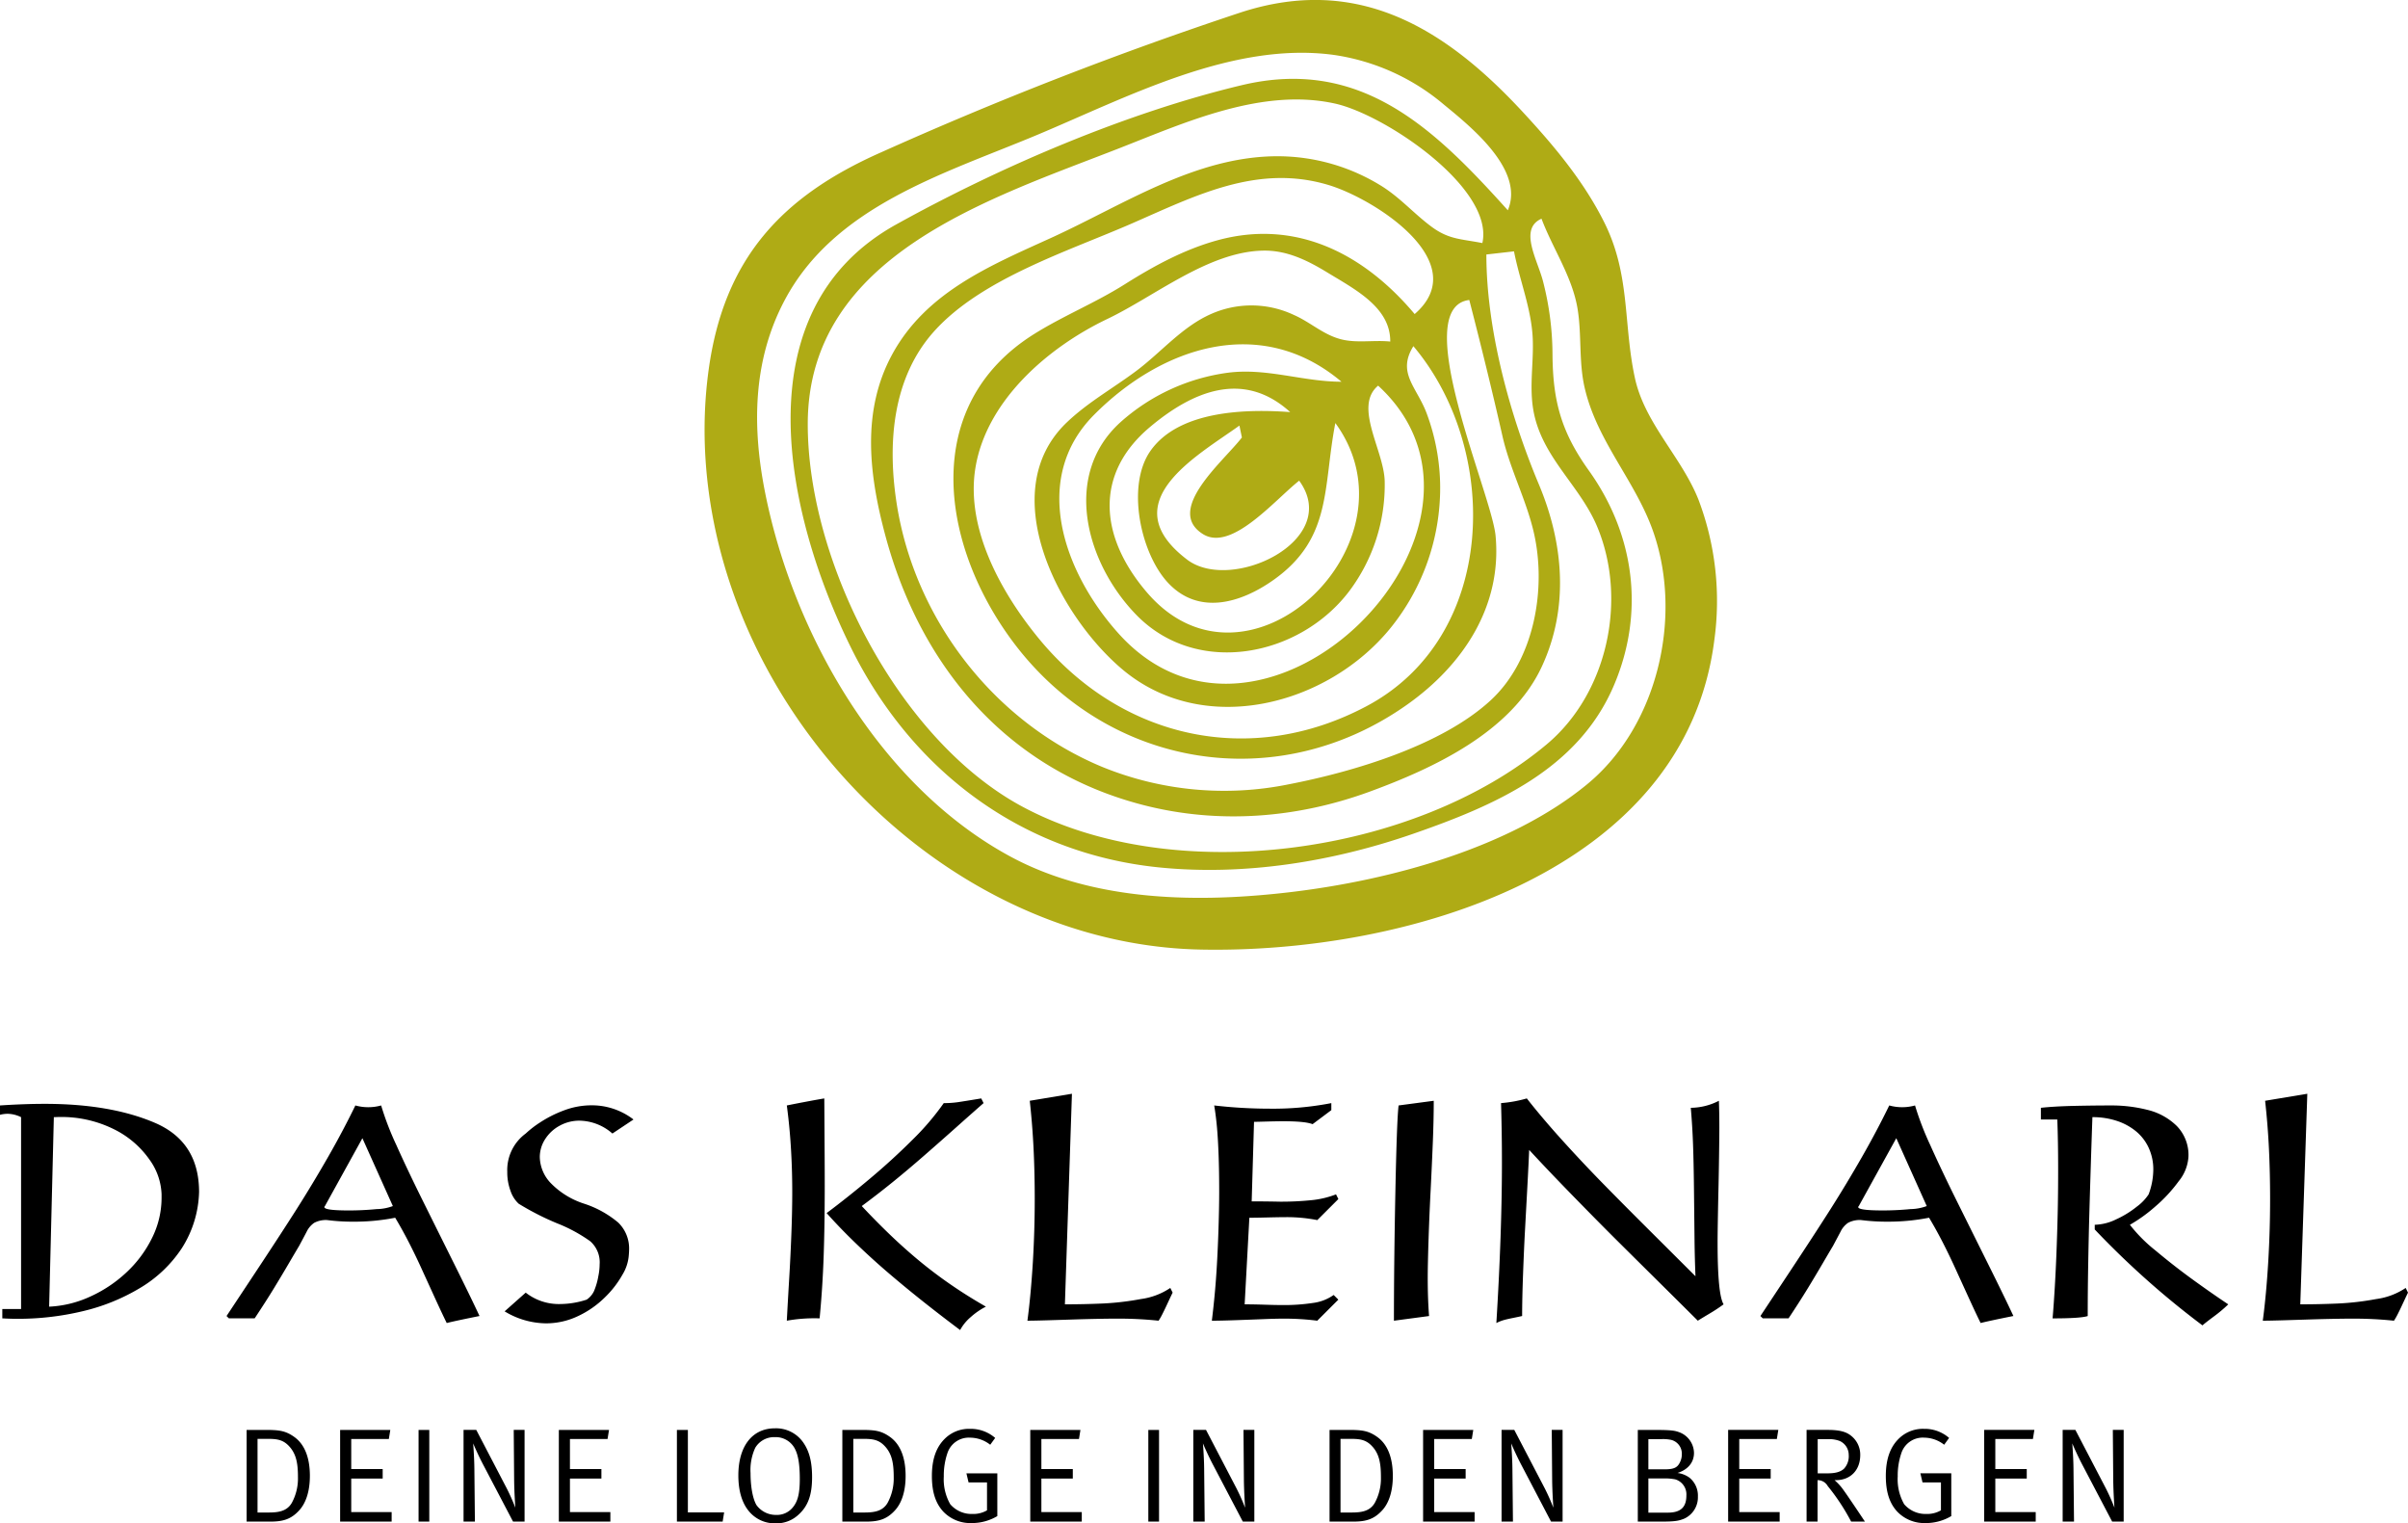
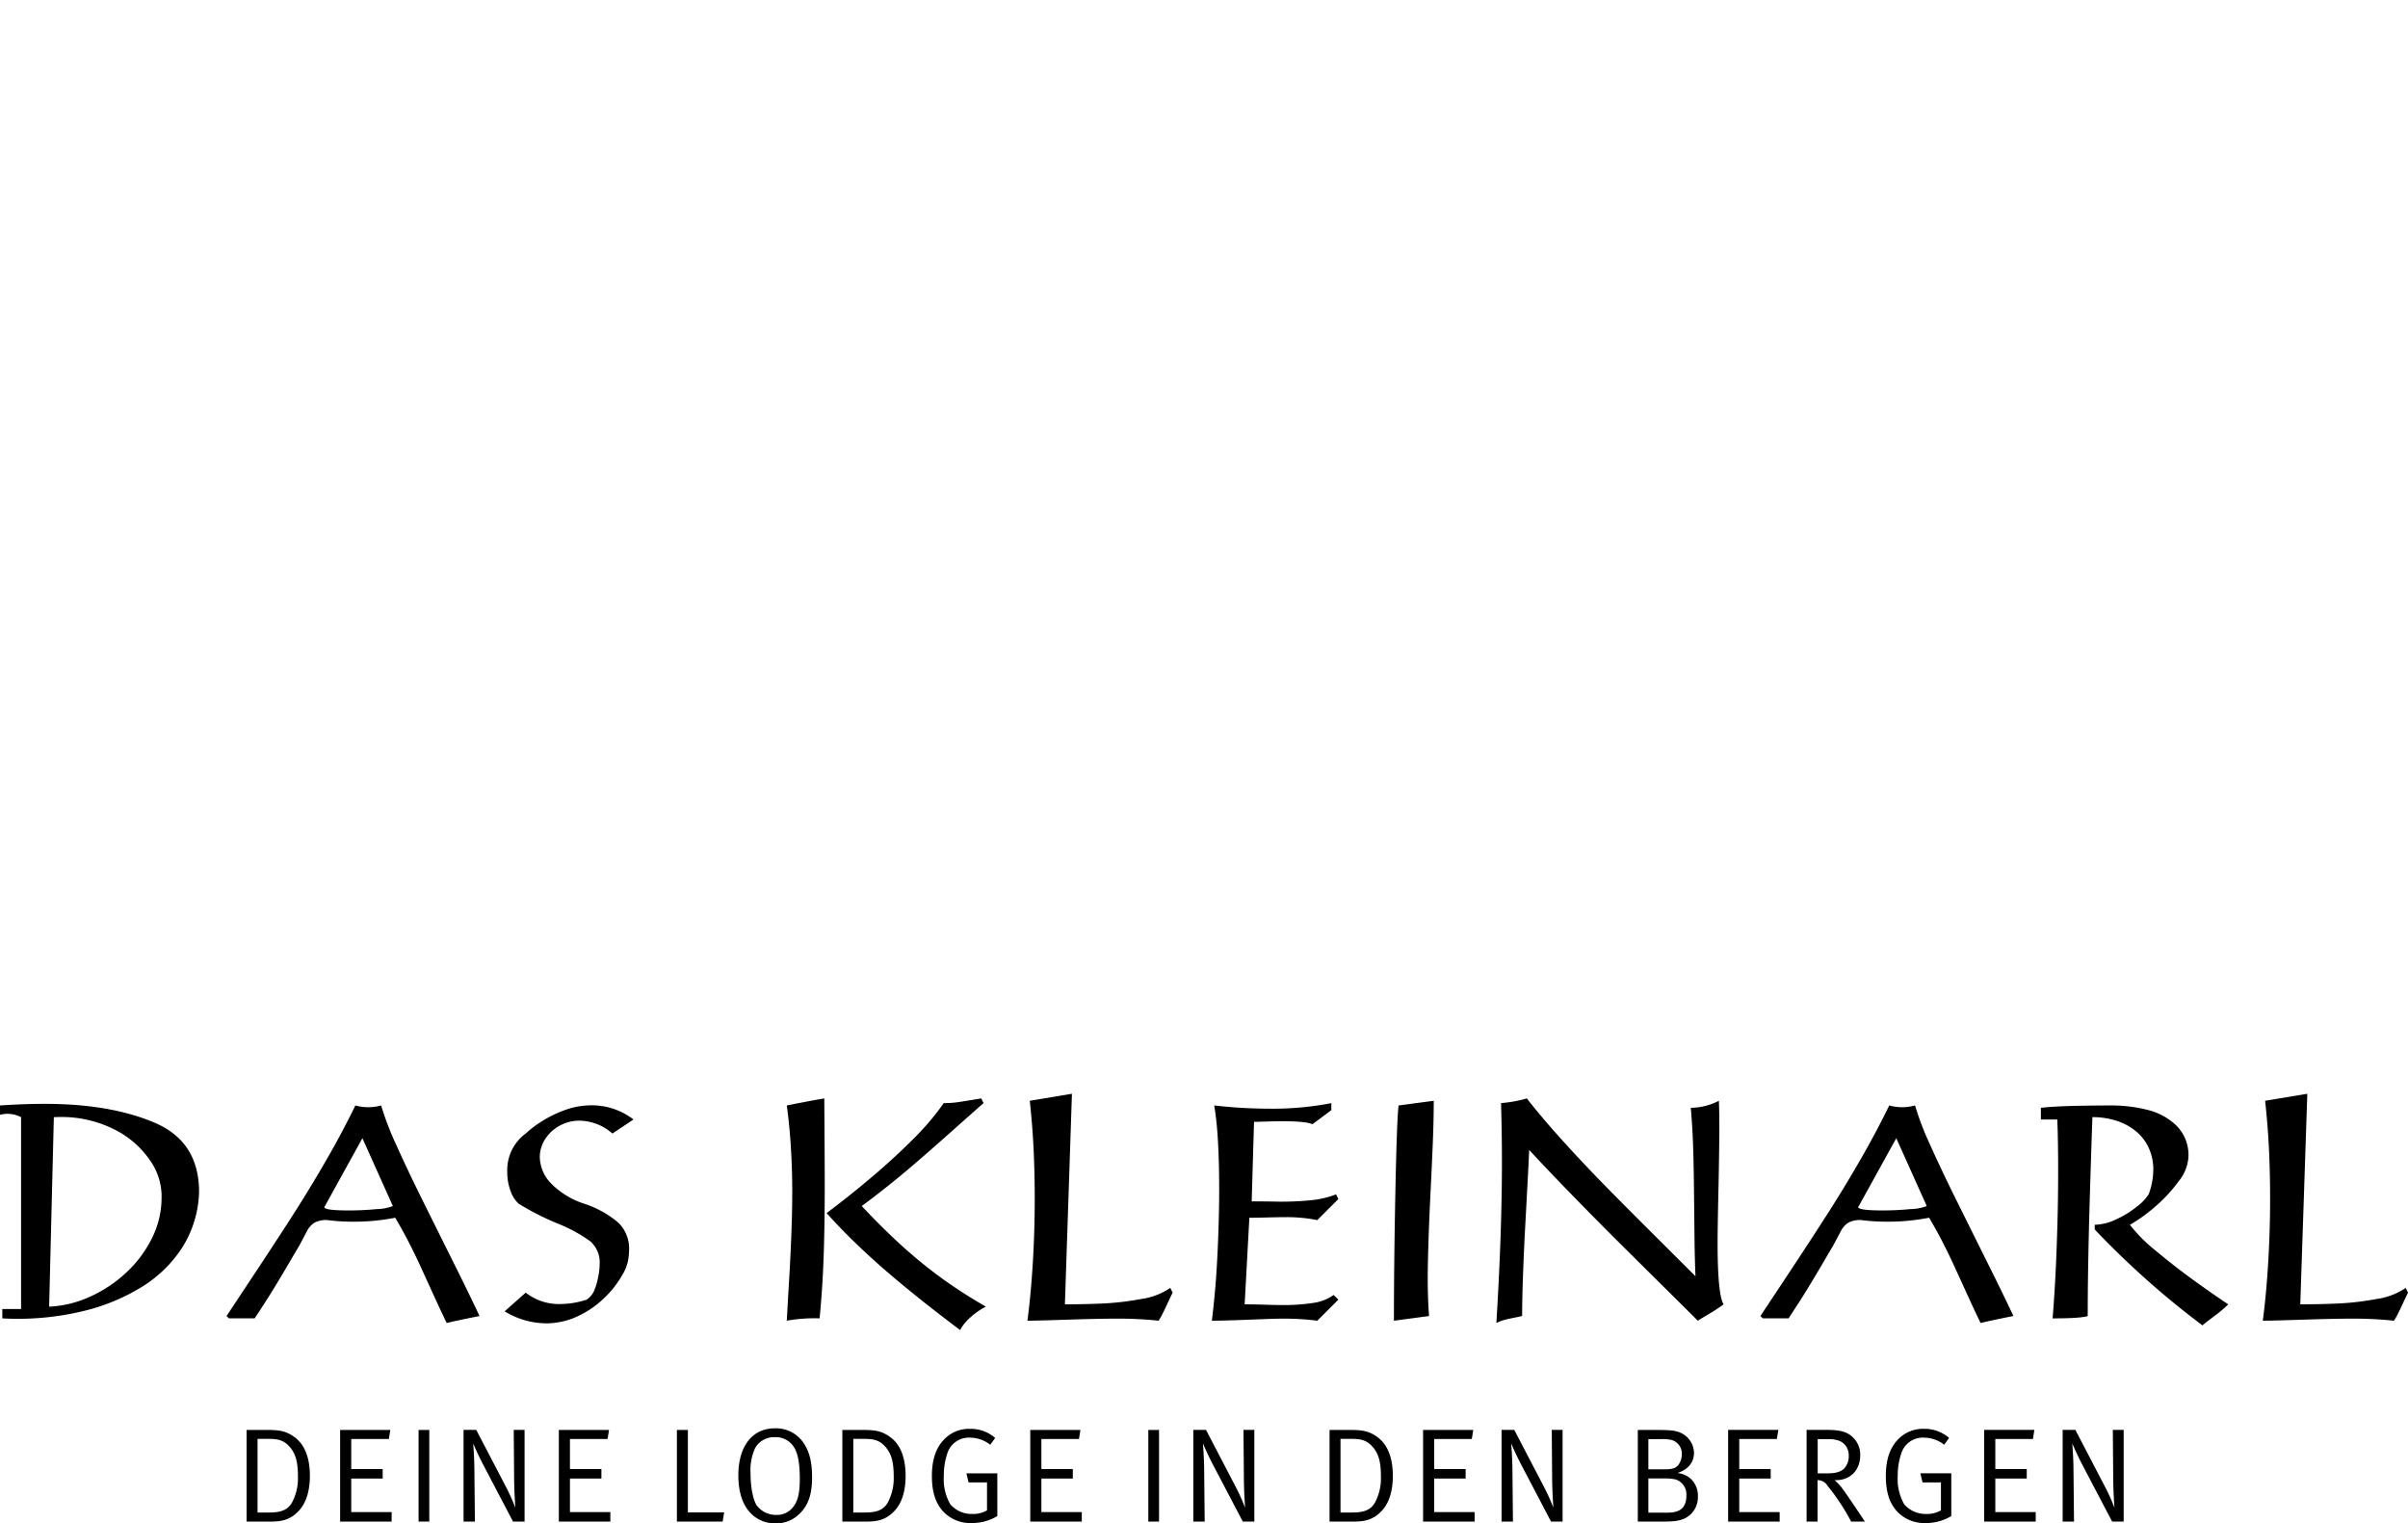
<svg xmlns="http://www.w3.org/2000/svg" id="LIS_Logo.svg" width="539" height="340.938" viewBox="0 0 539 340.938">
  <defs>
    <style>
      .cls-1, .cls-2 {
        fill-rule: evenodd;
      }

      .cls-2 {
        fill: #afab15;
      }
    </style>
  </defs>
  <path id="Form_1" data-name="Form 1" class="cls-1" d="M197.026,567.039c-1.8,2-3.595,2.573-6.47,2.573H185.2v-20.52h4.1c3.144,0,4.582.15,6.589,1.586,2.336,1.675,3.474,4.7,3.474,8.7C199.362,562.972,198.4,565.515,197.026,567.039Zm-2.1-14.058c-1.347-1.586-2.665-1.884-4.822-1.884h-2.456v16.481h2.456c2.127,0,4.1-.239,5.211-2.153a11.4,11.4,0,0,0,1.378-5.743C196.7,556.6,196.307,554.626,194.929,552.981Zm11.207,16.631v-20.52h11.233l-0.329,2.035h-8.417v6.73h7.039v2.123h-7.039v7.508h9.045v2.124H206.136Zm17.558,0v-20.52h2.4v20.52h-2.4Zm21.148,0-6.589-12.563c-1.317-2.483-2.336-4.935-2.336-4.935s0.239,2.93.269,5.593l0.12,11.9H233.76v-20.52h2.845l6.829,13.1a46.715,46.715,0,0,1,1.917,4.307c0-.059-0.239-3.32-0.269-6.251l-0.09-11.158h2.426v20.52h-2.576Zm10.25,0v-20.52h11.232l-0.33,2.035h-8.416v6.73h7.04v2.123h-7.04v7.508h9.047v2.124H255.092Zm36.667,0H281.517v-20.52h2.457v18.456h8.115Zm17.019-1.586A7.185,7.185,0,0,1,303.566,570a7.469,7.469,0,0,1-5.838-2.6c-1.619-1.856-2.458-4.637-2.458-8.136,0-6.522,3.116-10.529,8.178-10.529a7.409,7.409,0,0,1,6.469,3.35c1.286,1.914,1.857,4.307,1.857,7.6C311.774,563.629,310.875,566.112,308.778,568.026ZM308.03,553.52a4.835,4.835,0,0,0-4.582-2.812,4.908,4.908,0,0,0-4.4,2.392A11.886,11.886,0,0,0,298,558.754c0,3.081.511,5.773,1.319,7.149a5.357,5.357,0,0,0,4.372,2.213,4.578,4.578,0,0,0,3.834-1.764c1.018-1.286,1.5-2.932,1.5-6.312C309.018,557.019,308.718,554.956,308.03,553.52Zm22.35,13.519c-1.8,2-3.594,2.573-6.469,2.573h-5.363v-20.52h4.1c3.146,0,4.582.15,6.589,1.586,2.337,1.675,3.473,4.7,3.473,8.7C332.714,562.972,331.756,565.515,330.38,567.039Zm-2.1-14.058c-1.349-1.586-2.665-1.884-4.822-1.884h-2.455v16.481h2.455c2.127,0,4.1-.239,5.213-2.153a11.411,11.411,0,0,0,1.376-5.743C330.049,556.6,329.661,554.626,328.282,552.981Zm19.177,16.96a8.379,8.379,0,0,1-6.321-2.572c-1.737-1.884-2.545-4.427-2.545-7.957,0-3.918,1.048-6.7,3.175-8.615a7.682,7.682,0,0,1,5.36-1.945,8.346,8.346,0,0,1,5.631,2.035l-1.106,1.525a7.348,7.348,0,0,0-4.465-1.585,5.039,5.039,0,0,0-5.12,3.47,15.545,15.545,0,0,0-.81,5.2,11.292,11.292,0,0,0,1.439,6.221,6.279,6.279,0,0,0,4.972,2.185,6.135,6.135,0,0,0,3.263-.809v-6.252H346.8l-0.481-2.033h6.919v9.572A11.156,11.156,0,0,1,347.459,569.941Zm13.155-.329v-20.52h11.231l-0.328,2.035H363.1v6.73h7.036v2.123H363.1v7.508h9.043v2.124H360.614Zm26.426,0v-20.52h2.4v20.52h-2.4Zm21.151,0L401.6,557.049c-1.319-2.483-2.337-4.935-2.337-4.935s0.24,2.93.27,5.593l0.12,11.9h-2.548v-20.52h2.846l6.829,13.1A47.016,47.016,0,0,1,408.7,566.5c0-.059-0.24-3.32-0.27-6.251l-0.091-11.158h2.428v20.52h-2.575Zm31.248-2.573c-1.8,2-3.594,2.573-6.469,2.573h-5.363v-20.52h4.1c3.146,0,4.582.15,6.589,1.586,2.338,1.675,3.474,4.7,3.474,8.7C441.774,562.972,440.815,565.515,439.439,567.039Zm-2.1-14.058c-1.349-1.586-2.665-1.884-4.822-1.884h-2.455v16.481h2.455c2.127,0,4.1-.239,5.212-2.153a11.4,11.4,0,0,0,1.376-5.743C439.108,556.6,438.721,554.626,437.342,552.981Zm11.206,16.631v-20.52h11.231l-0.328,2.035h-8.416v6.73h7.037v2.123h-7.037v7.508h9.044v2.124H448.548Zm28.64,0L470.6,557.049c-1.318-2.483-2.337-4.935-2.337-4.935s0.24,2.93.271,5.593l0.119,11.9h-2.547v-20.52h2.845l6.83,13.1A46.882,46.882,0,0,1,477.7,566.5c0-.059-0.24-3.32-0.27-6.251l-0.09-11.158h2.428v20.52h-2.576Zm29.662-.6c-1.108.418-1.889,0.6-4.942,0.6h-5.3v-20.52h2.965c4.074,0,5.063.09,6.111,0.449a5.038,5.038,0,0,1,3.5,4.7c0,2.124-1.349,3.739-3.684,4.487a5.772,5.772,0,0,1,2.7,1.076,5.169,5.169,0,0,1,1.857,4.189A5.241,5.241,0,0,1,506.85,569.014Zm-2.728-17.679a8.828,8.828,0,0,0-2.244-.178h-2.906v6.759h3.564c2.217,0,3-.389,3.593-1.765a3.926,3.926,0,0,0,.331-1.585A3.173,3.173,0,0,0,504.122,551.335Zm0.869,8.825a11.934,11.934,0,0,0-2.395-.21h-3.624v7.658h4.372c3.026,0,4.134-1.376,4.134-3.829A3.5,3.5,0,0,0,504.991,560.16Zm11.836,9.452v-20.52h11.231l-0.328,2.035h-8.415v6.73h7.037v2.123h-7.037v7.508h9.043v2.124H516.827Zm27.532,0a47.348,47.348,0,0,0-5.242-7.956,2.565,2.565,0,0,0-2.275-1.317v9.273h-2.458v-20.52h4.793c2.815,0,4.194.509,5.182,1.316a5.387,5.387,0,0,1,2.037,4.307c0,3.381-2.187,5.624-5.452,5.624h-0.3a12,12,0,0,1,2.064,2.3c0.871,1.166,4.735,6.969,4.735,6.969h-3.086Zm-2.547-18.037a6.675,6.675,0,0,0-2.575-.418h-2.365v7.657h2.184c1.827,0,2.936-.33,3.714-1.047a4.114,4.114,0,0,0,1.049-3.081A3.419,3.419,0,0,0,541.812,551.575Zm19.176,18.366a8.379,8.379,0,0,1-6.321-2.572c-1.737-1.884-2.545-4.427-2.545-7.957,0-3.918,1.049-6.7,3.175-8.615a7.685,7.685,0,0,1,5.361-1.945,8.345,8.345,0,0,1,5.63,2.035l-1.106,1.525a7.347,7.347,0,0,0-4.464-1.585,5.037,5.037,0,0,0-5.12,3.47,15.519,15.519,0,0,0-.811,5.2,11.292,11.292,0,0,0,1.439,6.221,6.279,6.279,0,0,0,4.972,2.185,6.135,6.135,0,0,0,3.263-.809v-6.252H560.33l-0.481-2.033h6.92v9.572A11.16,11.16,0,0,1,560.988,569.941Zm13.155-.329v-20.52h11.231l-0.327,2.035h-8.416v6.73h7.037v2.123h-7.037v7.508h9.044v2.124H574.143Zm28.641,0-6.591-12.563c-1.317-2.483-2.335-4.935-2.335-4.935s0.24,2.93.27,5.593l0.12,11.9H591.7v-20.52h2.845l6.829,13.1a46.715,46.715,0,0,1,1.917,4.307c0-.059-0.24-3.32-0.27-6.251l-0.09-11.158h2.427v20.52h-2.575ZM129.993,476.475q5.538-.36,10.027-0.36,14.715,0,24.627,4.238t9.913,15.5a24.515,24.515,0,0,1-3.85,12.551,28.763,28.763,0,0,1-9.324,8.9,44.847,44.847,0,0,1-12.877,5.221,62.155,62.155,0,0,1-14.583,1.7q-1.738,0-3.409-.1v-2.094h4.2V479.093a7,7,0,0,0-3.016-.752,6.825,6.825,0,0,0-1.7.228v-2.094Zm12.059,2.618L141,521.509a24.643,24.643,0,0,0,9.126-2.226,29.81,29.81,0,0,0,8.127-5.4,26.469,26.469,0,0,0,5.768-7.724,20.186,20.186,0,0,0,2.146-9.032v-0.752a14.057,14.057,0,0,0-2.737-7.823,21.018,21.018,0,0,0-7.962-6.774,26.352,26.352,0,0,0-12.305-2.716q-0.362,0-.59.016C142.424,479.088,142.249,479.093,142.052,479.093Zm73.262-2.618a64.994,64.994,0,0,0,3.376,8.8q2.488,5.565,6.062,12.763t7.03,14.139q3.456,6.938,5.554,11.422-5.244,1.049-7.341,1.571-1.082-2.192-2.769-5.891t-2.982-6.529q-1.294-2.831-2.736-5.646t-3.048-5.5a47.38,47.38,0,0,1-9.339.883,44.985,44.985,0,0,1-5.866-.359,5.5,5.5,0,0,0-2.933.622,5.126,5.126,0,0,0-1.688,2q-0.72,1.377-1.672,3.143-0.916,1.537-2.392,4.058t-3.259,5.449q-1.788,2.93-4.31,6.725h-5.768l-0.524-.523q0.066-.1,6.145-9.279t9.618-14.76q3.537-5.58,6.914-11.471t6.16-11.618A10.779,10.779,0,0,0,215.314,476.475Zm2.622,22.517-6.816-15.187-8.389,15.187a0.358,0.358,0,0,0-.132.229q0,0.753,5.473.753,3.146,0,6.226-.3A10.9,10.9,0,0,0,217.936,498.992ZM271.8,479.617l-4.72,3.141a11.387,11.387,0,0,0-7.373-2.879,9.094,9.094,0,0,0-4.407,1.112,8.8,8.8,0,0,0-3.261,3,7.378,7.378,0,0,0-1.212,4.073,8.678,8.678,0,0,0,2.408,5.745,18.2,18.2,0,0,0,7.554,4.663,22.749,22.749,0,0,1,7.6,4.221,8.064,8.064,0,0,1,2.423,6.153c0,0.24-.021.623-0.065,1.146a9.683,9.683,0,0,1-1.407,4.336,22.186,22.186,0,0,1-4,5.155,21.451,21.451,0,0,1-6,4.156,16.583,16.583,0,0,1-7.143,1.6,18.151,18.151,0,0,1-9.242-2.683l4.72-4.19a12,12,0,0,0,7.766,2.553,19.378,19.378,0,0,0,5.867-.981,4.674,4.674,0,0,0,1.652-1.915,15,15,0,0,0,.966-3.322,13.518,13.518,0,0,0,.295-2.683,6.243,6.243,0,0,0-2.112-5.155,34.25,34.25,0,0,0-7.455-4.026,60.821,60.821,0,0,1-8.553-4.369,6.861,6.861,0,0,1-1.818-2.848,11.92,11.92,0,0,1-.737-4.287,10.14,10.14,0,0,1,4.129-8.575,22.81,22.81,0,0,1,3.194-2.47,26.627,26.627,0,0,1,5.26-2.667,17.462,17.462,0,0,1,6.355-1.178A15.249,15.249,0,0,1,271.8,479.617Zm42.709-4.713q0.03,4.941.065,10.686t0.033,8.918q0,8.805-.246,15.824t-0.9,13.794a34.876,34.876,0,0,0-7.342.524q0.262-4.941.541-9.573t0.475-9.752q0.2-5.122.2-9.508,0-3.534-.148-6.954t-0.41-6.432q-0.263-3.011-.656-5.956Q311.362,475.428,314.509,474.9Zm0.523,25.659q4.685-3.5,9.732-7.74t9.472-8.657a58.676,58.676,0,0,0,7.012-8.214,22.052,22.052,0,0,0,3.08-.2q1.377-.2,5.31-0.851l0.523,1.048q-2.293,2-6.013,5.318t-7.422,6.545q-3.705,3.225-7,5.891t-6.832,5.286q3.473,3.7,6.669,6.742t6.5,5.76q3.31,2.716,6.932,5.2t7.685,4.811a15.811,15.811,0,0,0-3.361,2.306,10.232,10.232,0,0,0-2.407,2.93q-4.457-3.339-8.388-6.463t-7.555-6.22q-3.623-3.093-7.257-6.578T315.032,500.563ZM360.5,475.428l9.439-1.571-1.574,47.128q4.164,0,8.356-.18a62.322,62.322,0,0,0,8.636-1,15.519,15.519,0,0,0,6.6-2.488l0.523,1.047q-0.262.525-.721,1.506l-0.786,1.685q-0.33.705-.8,1.637a13.394,13.394,0,0,1-.836,1.456,86.867,86.867,0,0,0-9.7-.459q-1.641,0-4.114.05t-5.013.13q-2.541.083-5.768,0.18t-4.767.1q0.39-2.913.7-6.284t0.526-6.987q0.21-3.615.31-7.085t0.1-6.873q0-5.924-.261-11.275T360.5,475.428Zm41.28,1.047a108.336,108.336,0,0,0,12.32.72,68.108,68.108,0,0,0,13.9-1.243v1.571l-4.194,3.141q-1.639-.654-6.554-0.655-1.474,0-3.769.066t-2.785.065l-0.525,17.805q2,0,3.343.016t2.948,0.049a67.534,67.534,0,0,0,7-.328,20.906,20.906,0,0,0,5.588-1.308l0.523,1.047-4.717,4.713a34.97,34.97,0,0,0-7.408-.655q-1.245,0-3.866.066t-3.931.065L408.6,520.985q1.933,0,4.454.081t4.065,0.083a42.772,42.772,0,0,0,6.784-.475,10.175,10.175,0,0,0,4.619-1.783l1.049,1.047-4.717,4.712a57.524,57.524,0,0,0-7.735-.459q-1.671,0-4.49.115t-6.143.229q-3.327.114-5.228,0.115,0.589-4.812.918-9.278t0.523-9.982q0.2-5.514.2-9.7,0-4.484-.13-8.052t-0.36-6.2Q402.174,478.8,401.784,476.475Zm49.146-1.047q0,4.124-.2,9.131t-0.491,10.8q-0.3,5.793-.476,11.242t-0.18,8.46q0,4.746.3,8.542l-7.866,1.047q0-12.8.328-28.981t0.721-19.194ZM470.71,523.6q-1.018.228-2.163,0.458c-0.765.153-1.4,0.3-1.916,0.442a9.377,9.377,0,0,0-1.69.671q1.247-20.29,1.247-35.935,0-6.546-.2-13.287a28.918,28.918,0,0,0,5.768-1.048q3.408,4.353,7.88,9.3t8.817,9.392Q492.8,498.043,498.777,504t10.733,10.7q-0.165-4.024-.212-8.231t-0.116-10.62q-0.067-6.414-.213-10.539T508.462,477a13.976,13.976,0,0,0,6.291-1.571q0.1,2.748.1,5.891,0,2.03-.065,6.48t-0.13,7.233q-0.067,2.781-.133,6.545t-0.065,5.662q0,11.555,1.344,13.746a37.683,37.683,0,0,1-3.293,2.159q-2.084,1.245-2.475,1.506-3.146-3.141-8.716-8.656t-9.552-9.475q-3.982-3.96-9.619-9.737t-9.862-10.357q-0.132,3.141-.428,8.623t-0.508,9.376q-0.215,3.9-.426,9.541T470.71,523.6Zm87.943-47.128a65.4,65.4,0,0,0,3.376,8.8q2.488,5.565,6.061,12.763t7.029,14.139q3.457,6.938,5.556,11.422-5.244,1.049-7.34,1.571-1.082-2.192-2.77-5.891t-2.983-6.529q-1.294-2.831-2.735-5.646t-3.048-5.5a47.38,47.38,0,0,1-9.339.883,44.974,44.974,0,0,1-5.866-.359,5.5,5.5,0,0,0-2.933.622,5.092,5.092,0,0,0-1.687,2q-0.725,1.377-1.671,3.143-0.919,1.537-2.392,4.058T534.65,517.4q-1.787,2.93-4.309,6.725h-5.769l-0.525-.523q0.067-.1,6.146-9.279t9.617-14.76q3.54-5.58,6.914-11.471t6.161-11.618A10.779,10.779,0,0,0,558.653,476.475Zm2.623,22.517-6.817-15.187-8.39,15.187a0.356,0.356,0,0,0-.131.229q0,0.753,5.473.753,3.146,0,6.226-.3A10.906,10.906,0,0,0,561.276,498.992ZM590.5,479.617h-3.672V477q3.015-.327,7.34-0.426t8.391-.1a32.69,32.69,0,0,1,8.175,1,14.011,14.011,0,0,1,6.5,3.584A9.294,9.294,0,0,1,619.856,488a9.594,9.594,0,0,1-2.18,5.432,33.192,33.192,0,0,1-5.225,5.646,34.561,34.561,0,0,1-5.7,4.107,33.9,33.9,0,0,0,5.783,5.794q4.178,3.5,8.438,6.578t7.8,5.433a31.255,31.255,0,0,1-3.279,2.749Q623.4,525.3,623,525.7a192.19,192.19,0,0,1-24.118-21.469V503.18a11.552,11.552,0,0,0,4.784-1.21,21.9,21.9,0,0,0,4.655-2.864,10.811,10.811,0,0,0,2.62-2.732,15.989,15.989,0,0,0,1.049-5.532,11.533,11.533,0,0,0-.984-4.777,10.416,10.416,0,0,0-2.8-3.732,13.193,13.193,0,0,0-4.327-2.389,17.09,17.09,0,0,0-5.52-.851q-0.2,5.694-.378,11.34t-0.31,10.261q-0.132,4.614-.248,11.013t-0.113,11.9q-1.572.522-7.865,0.523,0.23-2.618.49-6.937t0.443-9.475q0.18-5.154.246-8.918t0.065-8.019Q590.69,484.494,590.5,479.617Zm46.523-4.189,9.439-1.571-1.574,47.128q4.162,0,8.355-.18a62.353,62.353,0,0,0,8.637-1,15.514,15.514,0,0,0,6.6-2.488L669,518.366q-0.262.525-.72,1.506t-0.786,1.685q-0.33.705-.8,1.637a13.563,13.563,0,0,1-.836,1.456,86.874,86.874,0,0,0-9.7-.459q-1.639,0-4.114.05t-5.012.13q-2.541.083-5.768,0.18t-4.767.1q0.39-2.913.7-6.284t0.525-6.987q0.21-3.615.311-7.085t0.1-6.873q0-5.924-.26-11.275T637.018,475.428Z" transform="translate(-130 -229.062)" />
-   <path id="Form_1-2" data-name="Form 1" class="cls-2" d="M398.743,441.585c-42.545-.864-80.8-29.587-99.2-66.981-9.5-19.3-13.864-41.3-10.929-62.715,3.407-24.859,16.24-38.835,38.589-48.721a846.6,846.6,0,0,1,80.555-31.333c26.061-8.467,45.572,3.393,62.989,22.176,7.04,7.592,13.8,15.637,18.423,24.971,5.8,11.709,4.159,22.582,6.788,34.7,2.2,10.139,10.454,17.695,14.224,27.207a63.99,63.99,0,0,1,3.544,31.453C507.1,424.649,444.208,442.508,398.743,441.585Zm63.066-158.123c2.718-12.229-21.759-28.735-32.978-31.218-16.208-3.586-33.267,4.11-47.994,9.88-29.1,11.4-69.976,23.941-70.031,61.772-0.044,30.944,20.372,70.812,47.981,85.67,34.116,18.36,87.963,10.825,117.454-13.938,13.624-11.44,18.075-32.433,11.268-48.69-3.674-8.779-11.441-14.793-13.894-24.242-1.559-6.005-.3-11.659-0.523-17.7-0.252-6.718-2.939-13.137-4.2-19.678l-6.186.705c0,16.775,5.249,35.972,11.744,51.435,5.525,13.153,6.84,27.618.609,40.915-6.805,14.522-24.093,22.593-38.439,27.858-16.249,5.962-33.764,7.341-50.593,3.04-30.342-7.755-49.935-30.792-57.859-60.37-3.619-13.511-5.412-27.8,1.567-40.574,7.548-13.819,21.729-19.746,35.375-25.945,16.354-7.43,32.419-18.4,51.058-18.351a44.105,44.105,0,0,1,22.666,6.417c4.428,2.656,7.55,6.362,11.6,9.359C454.351,282.706,457.058,282.52,461.809,283.462Zm-15.155,15.89c13.327-11.547-8.955-25.8-19.336-28.9-15.868-4.748-29.668,2.384-43.972,8.63-14.164,6.184-33.51,12.276-44.157,24.023-9.506,10.488-10.563,25.294-8.478,38.671,4.03,25.852,21.755,48.855,46,58.925a72.3,72.3,0,0,0,41.747,3.9c14.435-2.8,34.247-8.649,45.26-18.848,9.817-9.091,12.531-25.208,9.542-37.78-1.74-7.319-5.289-13.959-6.968-21.371-2.307-10.186-4.8-20.286-7.41-30.4-13.686,1.668,5,43.328,5.885,52.772,1.475,15.727-7.238,28.866-19.684,37.71-29.121,20.694-67.164,14.376-88.325-13.952-16.277-21.787-20.908-52.944,4.815-68.97,6.558-4.086,13.628-6.932,20.178-11.065,6.432-4.059,13.293-7.8,20.67-9.832C420.058,277.994,435.272,285.808,446.654,299.352Zm28.393-21.342c-5.165,2.293-.86,9.236.361,14.1a66.278,66.278,0,0,1,2.1,16.3c0.078,10.5,2,17.393,8.138,25.968,10.21,14.263,12.583,31.7,5.612,48.071-8.037,18.874-26.714,26.9-45.044,33.26-17.987,6.238-37.809,9.419-56.833,7.48-30.742-3.133-55.262-21.636-68.838-49.05C305.857,344.488,295.675,298.68,330.6,279.3c23.238-12.894,51.469-25.007,77.358-31.175,26.651-6.349,43.084,9.684,59.548,28,3.8-8.986-8.124-18.58-14.331-23.675a49.043,49.043,0,0,0-24.7-11.109c-22.661-3.039-46.154,9.474-66.394,17.944-20.722,8.671-45.277,15.826-56.483,37.044-7.166,13.567-7.257,28.453-4.3,43.174,6.369,31.7,25.792,65.616,54.983,81.325,18.836,10.136,42.313,10.357,63.068,7.842,21.9-2.655,48.649-9.809,65.976-24.132,15.72-12.994,21.338-37.268,14.8-56.279-3.927-11.421-12.517-20.171-15.374-32.212-1.411-5.946-.664-11.9-1.624-17.823C481.95,291.007,477.584,284.749,475.047,278.01Zm-33.856,27.5c0.054-7.616-7.74-11.6-14.071-15.455-4.448-2.711-9.073-5.01-14.42-4.9-12.24.247-24.214,10.223-34.848,15.3-13.115,6.26-27.074,18.154-29.528,33.4-2.2,13.661,5.936,28.085,14.272,38.2,18.415,22.356,47.313,28.867,73.308,15.047,29.347-15.6,30.064-57.3,10.466-80.565-3.742,6.019.77,9.132,2.981,15.061a47.853,47.853,0,0,1,3.014,16.419,49.871,49.871,0,0,1-11.075,31.552c-14.148,17.461-41.913,24.654-60.119,9.259-14.377-12.157-28.573-39.746-12.4-55.21,4.7-4.5,10.4-7.67,15.573-11.541,5.634-4.215,10.342-10,16.931-12.825a22.263,22.263,0,0,1,18.326.292c3.761,1.647,6.569,4.42,10.564,5.451C433.7,305.908,437.578,305.124,441.191,305.506Zm-2.717,9.863c-5.551,4.651,1.269,14.428,1.472,21.328a39.6,39.6,0,0,1-7.87,24.582c-11.1,14.748-34.1,19.371-47.709,5.409-11.332-11.629-16.642-31.292-3.576-43.126A45.018,45.018,0,0,1,404.8,312.488c8.731-1.143,16.821,2.009,25.47,2.009-18.019-15.2-40.2-7.883-55.4,7.426-14.2,14.3-6.808,35.209,5.487,48.906C412.942,407.129,472.679,346.782,438.474,315.369Zm-9.576,8.378c-2.808,14.387-.635,25.83-13.947,35.187-7.344,5.162-16.746,7.884-23.568.491-6.133-6.647-9.287-21.687-3.9-29.408,6.369-9.127,21.477-9.458,31.312-8.724-10.417-9.466-21.781-4.731-31.389,3.341-12.6,10.582-11.242,24.7-.668,37.028C409.348,388.02,448.433,350.478,428.9,323.747Zm-20.916,3.225q-0.277-1.333-.554-2.667c-9.477,6.82-28.55,17.189-11.707,30,9.927,7.552,34.768-4.337,25.083-17.667-5.519,4.362-15.125,15.935-21.517,11.971C390.55,343.191,404.018,332.187,407.982,326.972Z" transform="translate(-130 -229.062)" />
</svg>